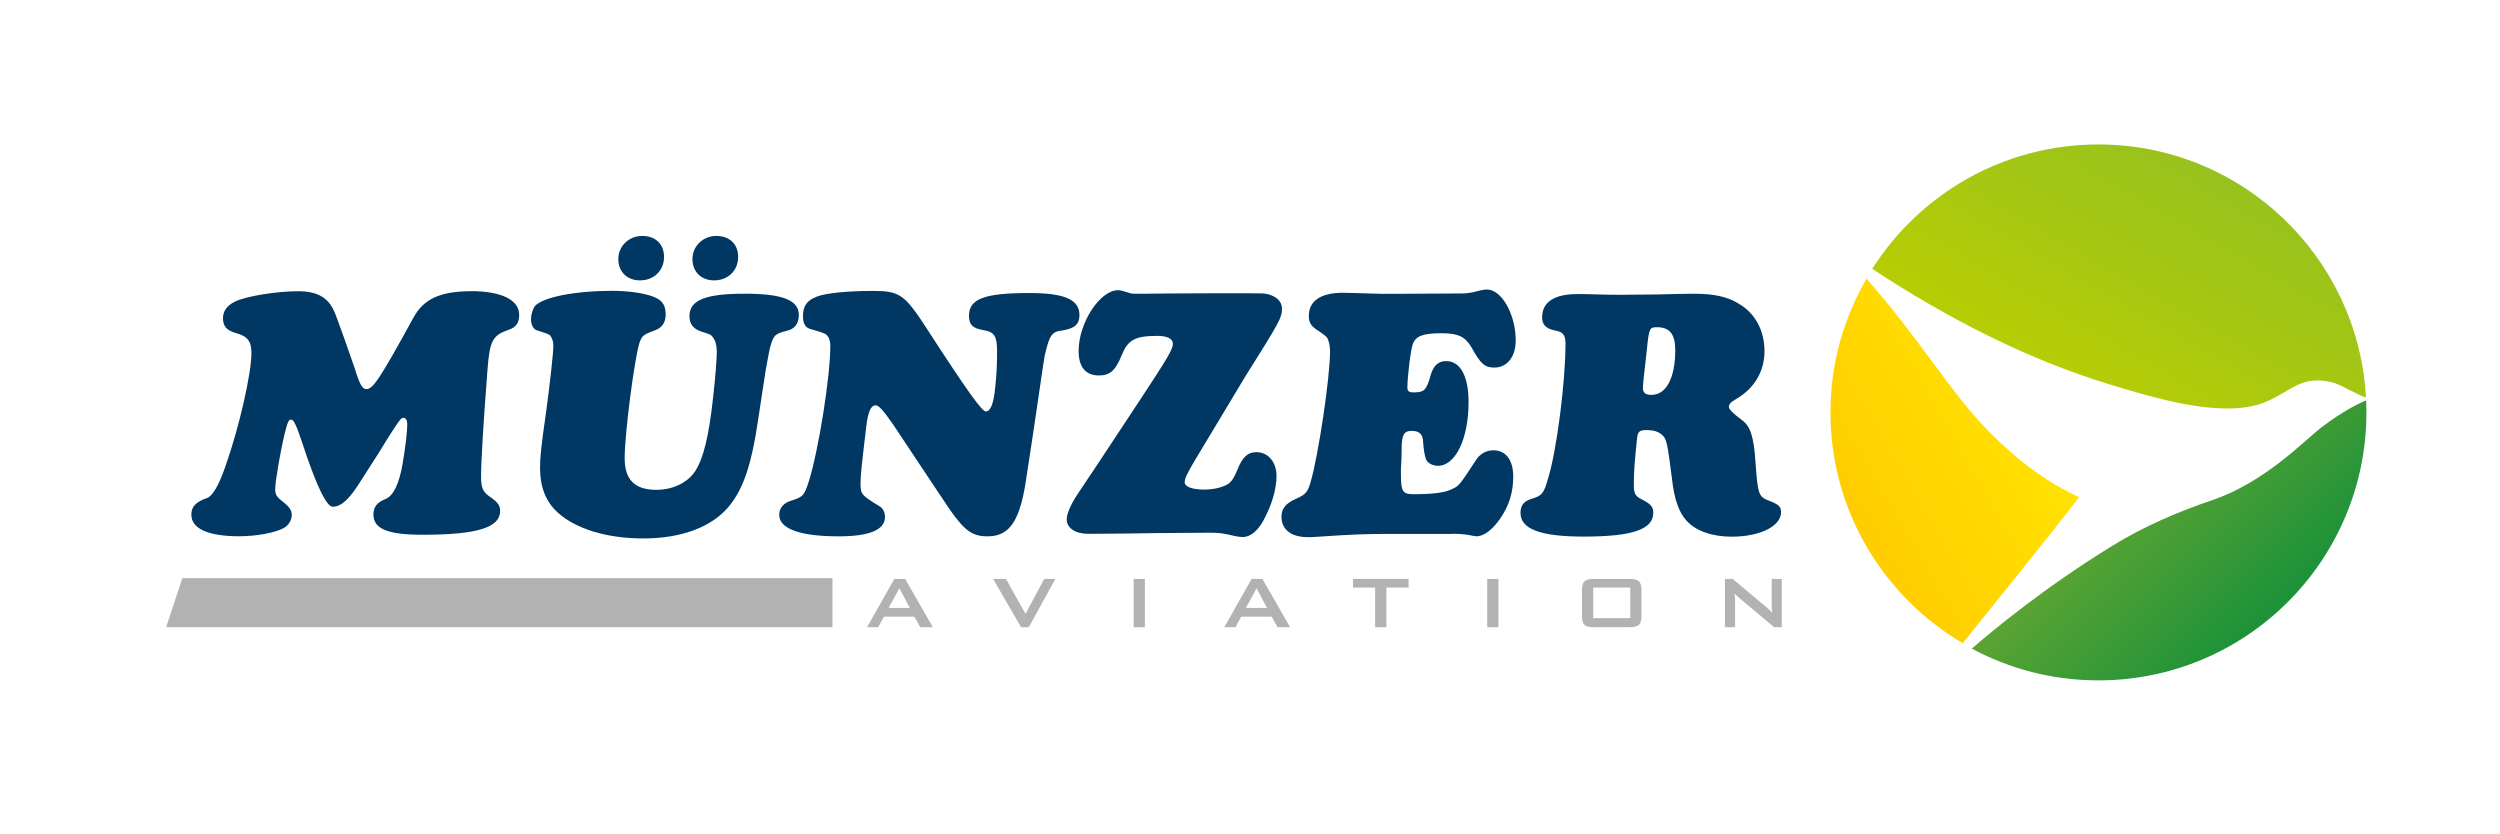
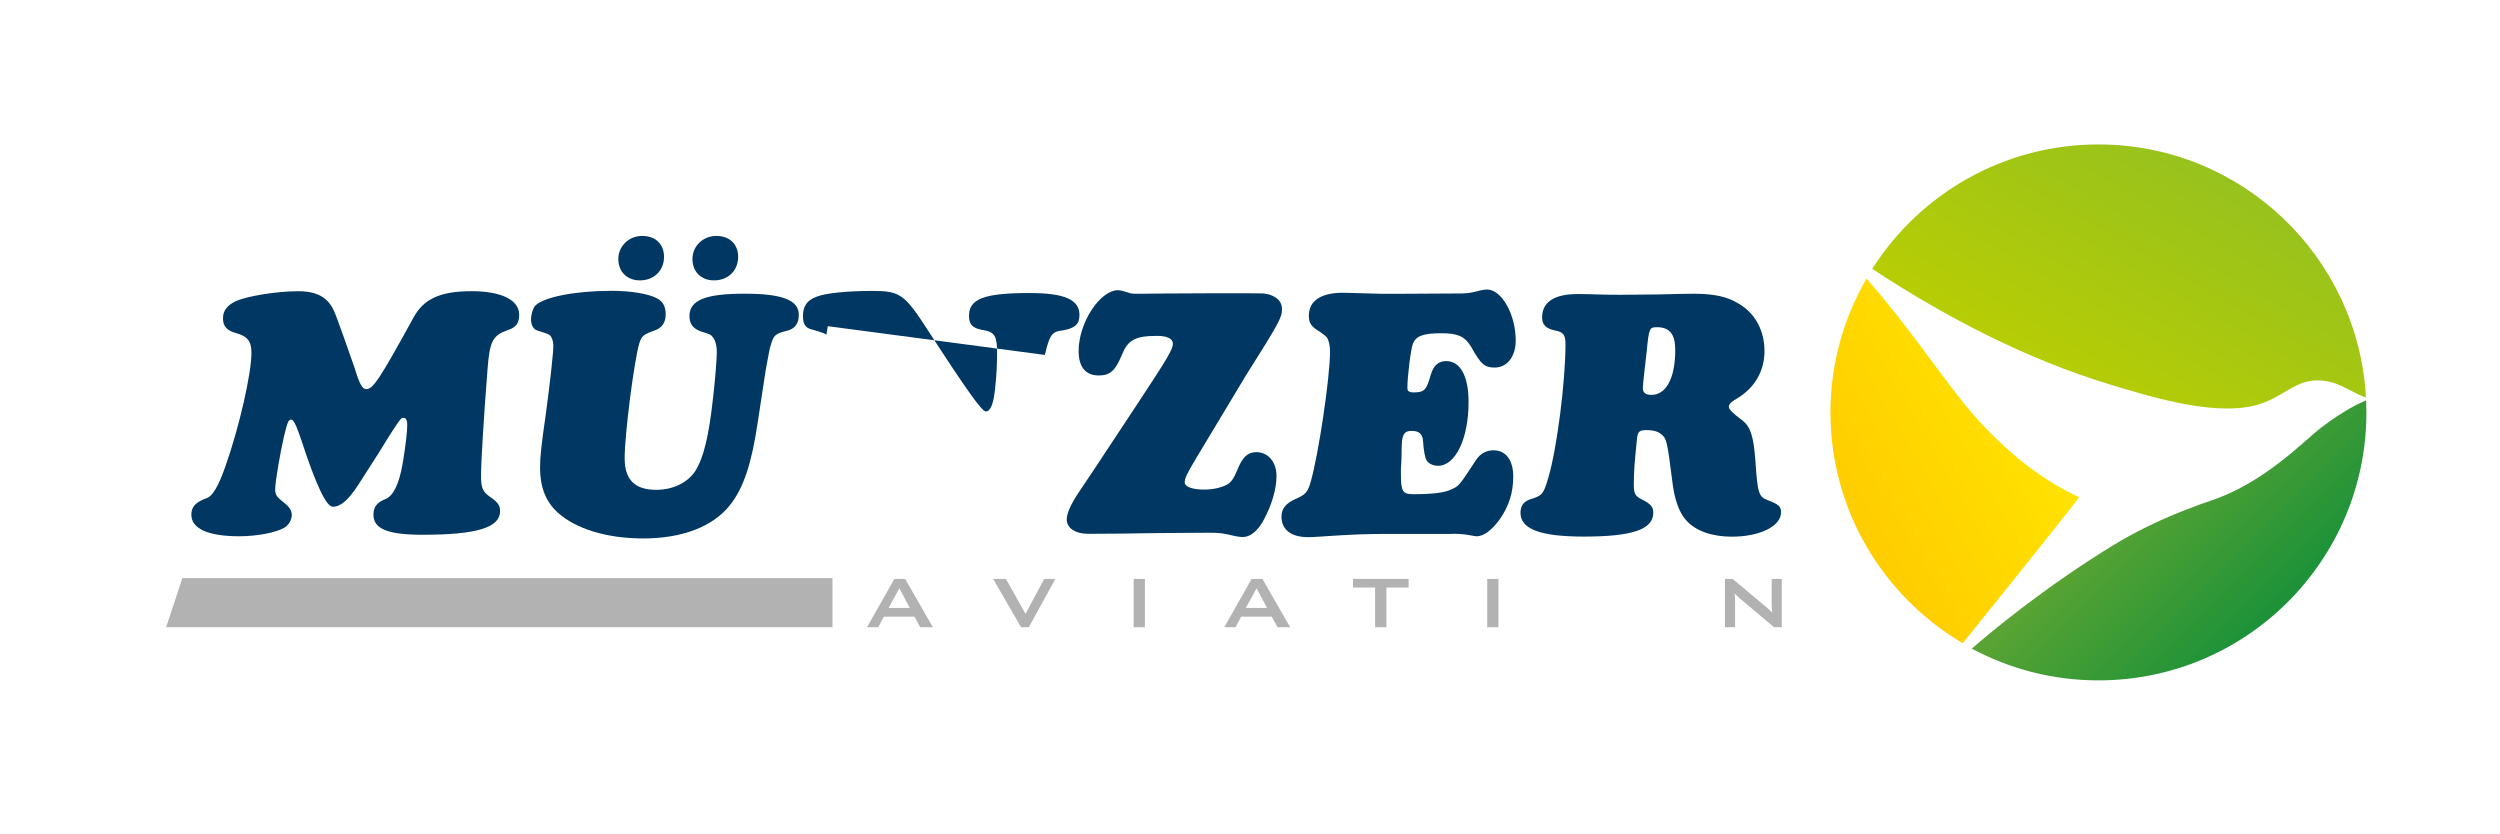
<svg xmlns="http://www.w3.org/2000/svg" id="Ebene_1" version="1.1" viewBox="0 0 595 198.42">
  <defs>
    <style>
      .st0 {
        fill: #003863;
      }

      .st1 {
        fill: none;
      }

      .st2 {
        fill: url(#Unbenannter_Verlauf_80);
      }

      .st3 {
        fill: url(#Unbenannter_Verlauf_84);
      }

      .st4 {
        fill: url(#Unbenannter_Verlauf_59);
      }

      .st5 {
        fill-rule: evenodd;
      }

      .st5, .st6 {
        fill: #b2b2b2;
      }
    </style>
    <linearGradient id="Unbenannter_Verlauf_84" data-name="Unbenannter Verlauf 84" x1="490.82" y1="102.7" x2="528.89" y2="36.76" gradientUnits="userSpaceOnUse">
      <stop offset="0" stop-color="#bccf00" />
      <stop offset="1" stop-color="#95c11f" />
    </linearGradient>
    <linearGradient id="Unbenannter_Verlauf_80" data-name="Unbenannter Verlauf 80" x1="545.29" y1="153.9" x2="509.25" y2="117.87" gradientUnits="userSpaceOnUse">
      <stop offset="0" stop-color="#108e3a" />
      <stop offset="1" stop-color="#58a333" />
    </linearGradient>
    <linearGradient id="Unbenannter_Verlauf_59" data-name="Unbenannter Verlauf 59" x1="437.82" y1="120.02" x2="486.58" y2="91.86" gradientUnits="userSpaceOnUse">
      <stop offset="0" stop-color="#fc0" />
      <stop offset="1" stop-color="#ffe500" />
    </linearGradient>
  </defs>
  <g>
    <path class="st3" d="M502.17,91.51c10.37,3.14,26.76,8.21,36.71,4.29,6.29-2.48,8.78-6.76,16.33-4.75,2.29.61,6.7,3.44,7.89,3.51-1.87-33.55-29.66-60.18-63.67-60.18-22.65,0-42.52,11.81-53.84,29.6,17.74,11.72,37.19,21.67,56.58,27.53Z" />
    <path class="st2" d="M552.35,101.84c-3.8,2.9-13.26,12.93-25.83,17.19-8.25,2.8-16.27,6.25-23.69,10.81-16.26,9.97-28.71,20.33-33.54,24.53,8.98,4.82,19.24,7.56,30.14,7.56,35.22,0,63.78-28.56,63.78-63.78,0-.96-.03-1.92-.07-2.87-1.37.56-5.27,2.34-10.79,6.55Z" />
    <path class="st4" d="M494.84,118.35c-7.79-3.67-14.31-8.43-21.4-15.57-4.74-4.77-8.88-10.35-13.67-16.82-4.35-5.87-9.3-12.52-15.54-19.65-5.42,9.37-8.58,20.22-8.58,31.83,0,23.42,12.65,43.85,31.47,54.94,0,0,23.44-29.04,27.71-34.74Z" />
  </g>
  <path class="st1" d="M273.69,91.5" />
  <g>
    <path class="st0" d="M170.49,56.15c-3.17,0-5.69,2.42-5.69,5.49s2.12,5.09,5.14,5.09c3.33,0,5.74-2.32,5.74-5.59,0-3.02-2.02-4.99-5.19-4.99h0Z" />
    <path class="st0" d="M152.85,56.15c-3.17,0-5.69,2.42-5.69,5.49s2.12,5.09,5.14,5.09c3.33,0,5.74-2.32,5.74-5.59,0-3.02-2.01-4.99-5.19-4.99h0Z" />
    <path class="st0" d="M112.09,69.31c-7.2,0-11.22,1.8-13.62,6.17-8.14,14.82-9.68,17.13-11.31,17.13-.94,0-1.63-1.29-2.74-4.97-.69-2.06-4.37-12.51-4.88-13.53-1.46-3.34-4.11-4.8-8.57-4.8-5.22,0-12.5,1.2-15.07,2.48-1.88.94-2.83,2.23-2.83,3.94,0,1.88.86,2.91,3,3.51,2.83.77,3.77,1.97,3.77,4.71,0,5.05-2.91,17.73-6.17,26.98q-2.4,6.94-4.45,7.62c-2.66.94-3.68,2.06-3.68,3.94,0,3.34,4.02,5.14,11.39,5.14,4.2,0,8.65-.86,10.62-1.97,1.11-.6,1.89-1.88,1.89-3.08,0-1.03-.52-1.88-1.71-2.83-1.97-1.54-2.23-1.97-2.23-3.43,0-1.63,1.2-8.65,2.14-12.68.86-3.43,1.03-3.77,1.71-3.77.51,0,1.2,1.37,2.4,4.97q5.14,15.76,7.45,15.76c1.88,0,3.68-1.54,6.08-5.23q4.2-6.51,4.88-7.62,3-4.88,3.43-5.48c1.63-2.48,1.88-2.83,2.48-2.83.51,0,.86.6.86,1.54,0,1.8-.43,5.4-1.11,9.42q-1.28,7.28-4.11,8.39c-1.97.77-2.83,1.88-2.83,3.68,0,3.43,3.43,4.8,11.73,4.8,12.93,0,18.42-1.71,18.42-5.65,0-1.37-.6-2.14-2.48-3.43-1.63-1.11-2.06-2.14-2.06-4.88,0-3.43.6-13.28,1.54-25.35.51-6.77,1.2-8.14,4.88-9.42,1.88-.6,2.66-1.63,2.66-3.6,0-3.6-4.28-5.65-11.48-5.65h0Z" />
    <path class="st0" d="M145.39,69.22c-8.65,0-16.19,1.54-18.07,3.6-.51.68-.94,2.06-.94,3.17,0,1.37.6,2.4,1.46,2.65q2.57.77,3,1.11c.51.51.86,1.46.86,2.57,0,1.54-.77,8.65-1.71,15.59-1.2,8.39-1.46,10.88-1.46,13.45,0,4.54,1.37,8.05,4.2,10.62,4.37,3.94,11.73,6.17,20.39,6.17,9.25,0,16.62-2.83,20.64-7.97,3.25-4.11,5.14-9.93,6.6-19.79.68-4.37,1.28-8.39,1.88-12.33.51-2.83,1.03-5.65,1.2-5.91.69-2.4,1.11-2.74,3.85-3.43,1.88-.43,2.83-1.71,2.83-3.77,0-3.51-3.85-5.05-12.93-5.05s-13.1,1.46-13.1,5.31c0,1.89.86,3,2.74,3.68,2.23.68,2.4.77,2.83,1.37.6.77.94,1.97.94,3.43,0,1.71-.34,6.17-.86,10.71-1.03,9.51-2.31,14.64-4.28,17.73-1.8,2.74-5.31,4.45-9.25,4.45-5.14,0-7.54-2.4-7.54-7.54,0-5.82,2.31-23.55,3.51-27.41.6-1.71.86-1.97,3.68-3,1.71-.6,2.57-1.88,2.57-3.77s-.6-3.08-2.06-3.85c-2.06-1.11-6.25-1.8-10.96-1.8h0Z" />
-     <path class="st0" d="M248.68,84.47c1.11-4.71,1.63-5.57,4.2-5.82,2.91-.51,4.03-1.46,4.03-3.68,0-3.68-3.6-5.23-11.9-5.23-10.71,0-14.39,1.37-14.39,5.4,0,2.14.86,3,3.43,3.43,2.66.43,3.25,1.46,3.25,5.14,0,2.83-.08,5.05-.43,8.39-.34,3.85-1.11,5.83-2.23,5.83-.94,0-4.45-4.88-13.88-19.44-5.48-8.48-6.6-9.25-13.11-9.25-5.91,0-11.14.51-13.28,1.37-2.31.86-3.26,2.23-3.26,4.62,0,1.89.6,2.83,2.06,3.17q3.17.86,3.51,1.28c.6.51.94,1.46.94,2.57,0,7.45-2.83,25.1-5.14,32.38-1.11,3.43-1.37,3.6-4.2,4.54-1.8.52-2.83,1.8-2.83,3.34,0,3.34,4.97,5.14,14.13,5.14,7.37,0,11.05-1.54,11.05-4.63,0-1.11-.52-2.14-1.37-2.57-4.2-2.57-4.45-2.83-4.45-5.31,0-1.97.17-3.6,1.37-13.7.43-3.51,1.11-4.97,2.23-4.97.77,0,1.88,1.28,4.2,4.63,8.56,12.85,13.02,19.61,13.53,20.3,3.51,4.97,5.31,6.25,8.91,6.25,5.31,0,7.79-3.77,9.25-14.13,1.71-10.96,3-20.04,4.03-26.98l.34-2.05h0Z" />
+     <path class="st0" d="M248.68,84.47c1.11-4.71,1.63-5.57,4.2-5.82,2.91-.51,4.03-1.46,4.03-3.68,0-3.68-3.6-5.23-11.9-5.23-10.71,0-14.39,1.37-14.39,5.4,0,2.14.86,3,3.43,3.43,2.66.43,3.25,1.46,3.25,5.14,0,2.83-.08,5.05-.43,8.39-.34,3.85-1.11,5.83-2.23,5.83-.94,0-4.45-4.88-13.88-19.44-5.48-8.48-6.6-9.25-13.11-9.25-5.91,0-11.14.51-13.28,1.37-2.31.86-3.26,2.23-3.26,4.62,0,1.89.6,2.83,2.06,3.17q3.17.86,3.51,1.28l.34-2.05h0Z" />
    <path class="st0" d="M296.37,89.61c8.22-13.02,8.74-14.05,8.74-16.1s-1.8-3.42-4.54-3.68c-1.11-.09-25.87,0-28.35.08h-1.63c-.68,0-1.11,0-1.46-.08q-2.31-.77-3-.77c-4.37,0-9.42,7.79-9.42,14.48,0,3.77,1.63,5.82,4.8,5.82,2.66,0,3.94-1.11,5.48-4.88,1.46-3.6,3.17-4.54,8.48-4.54,2.31,0,3.68.68,3.68,1.88,0,1.28-1.37,3.58-7.79,13.31l-10.54,15.96-4.28,6.4c-1.71,2.56-2.66,4.78-2.66,6.14,0,2.05,2.06,3.42,5.14,3.42,3.68,0,12.85-.09,15.93-.17q11.74-.09,12.76-.09c2.66,0,3.26.09,6.51.86.6.08,1.2.17,1.54.17,1.8,0,3.6-1.46,4.97-4.02,1.97-3.6,3.08-7.45,3.08-10.54,0-3.26-1.97-5.65-4.8-5.65-2.06,0-3.34,1.2-4.54,4.28-.77,1.88-1.46,2.91-2.4,3.43-1.45.77-3.43,1.2-5.48,1.2-2.83,0-4.63-.68-4.63-1.71,0-.94.51-2.06,2.66-5.65l11.74-19.53h0Z" />
    <path class="st0" d="M345.68,127.04c1.46,0,2.65.09,3.68.26q1.8.34,2.05.34c1.71,0,3.68-1.46,5.57-4.11,2.14-3.08,3.17-6.25,3.17-10.11s-1.71-6.25-4.71-6.25c-1.72,0-3.26.86-4.2,2.4-3.94,5.99-3.94,6.08-5.91,6.94-1.54.77-4.54,1.11-8.91,1.11-2.57,0-3-.6-3-4.71v-1.28c.17-2.57.17-4.28.17-4.63,0-3.51.51-4.45,2.4-4.45,1.63,0,2.48.68,2.66,2.06q.26,4.02.94,5.05c.43.69,1.54,1.2,2.65,1.2,4.2,0,7.28-6.51,7.28-15.16,0-6.19-1.97-9.76-5.31-9.76-1.88,0-3,1.03-3.68,3.23-1.03,3.71-1.54,4.22-4.11,4.22-1.11,0-1.46-.34-1.46-1.1,0-2.62.77-9.02,1.29-10.4.68-1.89,2.4-2.58,6.77-2.58,4.02,0,5.65.77,7.19,3.36,2.23,4.04,3.17,4.81,5.48,4.81,3,0,5.05-2.57,5.05-6.45,0-6.2-3.34-12.13-6.85-12.13-.43,0-1.03.08-1.71.26-2.66.69-3,.69-5.99.69-11.99.08-13.62.08-14.05.08-3.34,0-4.2,0-6-.08-3.08-.09-5.65-.17-6.59-.17-5.23,0-8.05,1.97-8.05,5.48,0,1.54.51,2.4,1.8,3.26q2.23,1.46,2.57,1.97c.43.77.68,1.97.68,3.25,0,6.17-2.74,24.58-4.62,31.09-.69,2.4-1.2,3-3.6,4.03-2.31,1.03-3.34,2.31-3.34,4.2,0,3.08,2.31,4.88,6.25,4.88.6,0,1.54,0,2.31-.09,8.99-.6,11.39-.68,17.73-.68h14.39Z" />
    <path class="st0" d="M391.94,102.37c1.63,0,2.74.34,3.6,1.11,1.11.94,1.28,1.8,2.4,10.54.51,4.71,1.63,7.88,3.34,9.77,2.22,2.57,6.17,3.94,10.88,3.94,6.68,0,11.73-2.48,11.73-5.82,0-1.37-.6-1.88-3.08-2.83-2.23-.86-2.48-1.54-3-9.08-.43-6.25-1.2-8.56-3.34-10.11q-3-2.23-3-3c0-.68.34-1.11,1.8-1.97,4.28-2.48,6.68-6.57,6.68-11.35s-2.14-8.96-6.08-11.26c-2.74-1.71-5.91-2.4-10.79-2.4-2.06,0-5.31.09-8.57.17-3.51,0-6.42.08-8.48.08-1.63,0-3.51,0-5.74-.08-1.97-.09-3.94-.09-4.88-.09-5.48,0-8.39,1.89-8.39,5.57,0,1.71.94,2.66,3,3.08,1.97.34,2.57,1.03,2.57,3.17,0,8.99-2.05,25.1-4.11,31.95-1.11,3.86-1.45,4.2-4.2,5.05-1.63.51-2.4,1.54-2.4,3.25,0,3.85,4.71,5.65,15.07,5.65,11.56,0,16.53-1.71,16.53-5.65,0-1.37-.51-2.06-2.66-3.17-1.63-.77-1.97-1.46-1.97-3.43,0-3.26.17-5.4.77-11.13.17-1.63.6-1.97,2.31-1.97h0ZM394.34,77.87c3,0,4.37,1.63,4.37,5.4,0,6.68-2.14,10.71-5.65,10.71-1.46,0-2.06-.51-2.06-1.63q0-.94.94-8.99c.51-5.31.68-5.48,2.4-5.48h0Z" />
    <path class="st6" d="M206.35,149.28l6.5-11.49h2.58l6.59,11.49h-3l-1.38-2.51h-7.28l-1.34,2.51h-2.66ZM211.5,144.69h5.03l-2.48-4.67-2.56,4.67Z" />
    <path class="st6" d="M243.01,149.28l-6.64-11.49h3.05l4.65,8.31,4.44-8.31h2.66l-6.32,11.49h-1.85Z" />
    <path class="st6" d="M269.81,149.28v-11.49h2.67v11.49h-2.67Z" />
    <path class="st6" d="M291.38,149.28l6.5-11.49h2.58l6.59,11.49h-3l-1.38-2.51h-7.28l-1.34,2.51h-2.66ZM296.52,144.69h5.03l-2.48-4.67-2.56,4.67Z" />
    <path class="st6" d="M329.96,139.84v9.44h-2.68v-9.44h-5.27v-2.06h13.24v2.06h-5.29Z" />
    <path class="st6" d="M353.96,149.28v-11.49h2.67v11.49h-2.67Z" />
-     <path class="st6" d="M376.51,140.5c0-1.04.2-1.76.59-2.14.39-.38,1.14-.58,2.26-.58h8.46c1.12,0,1.87.19,2.26.58s.59,1.1.59,2.14v6.06c0,1.05-.2,1.77-.59,2.15s-1.15.57-2.26.57h-8.46c-1.12,0-1.87-.19-2.26-.57-.39-.38-.59-1.1-.59-2.15v-6.06ZM379.19,147.11h8.82v-7.27h-8.82v7.27Z" />
    <path class="st6" d="M410.54,149.28v-11.49h1.83l8.09,6.77c.28.22.52.44.73.64.21.2.4.4.58.61-.04-.64-.07-1.1-.09-1.37-.01-.27-.02-.47-.02-.62v-6.03h2.4v11.49h-1.83l-8.44-7.1c-.2-.18-.38-.34-.53-.49-.15-.14-.29-.29-.42-.45.04.36.06.69.08,1.01.02.31.03.59.03.82v6.21h-2.4Z" />
    <polygon class="st5" points="43.4 137.59 198.13 137.59 198.13 149.28 39.54 149.28 43.4 137.59" />
  </g>
</svg>